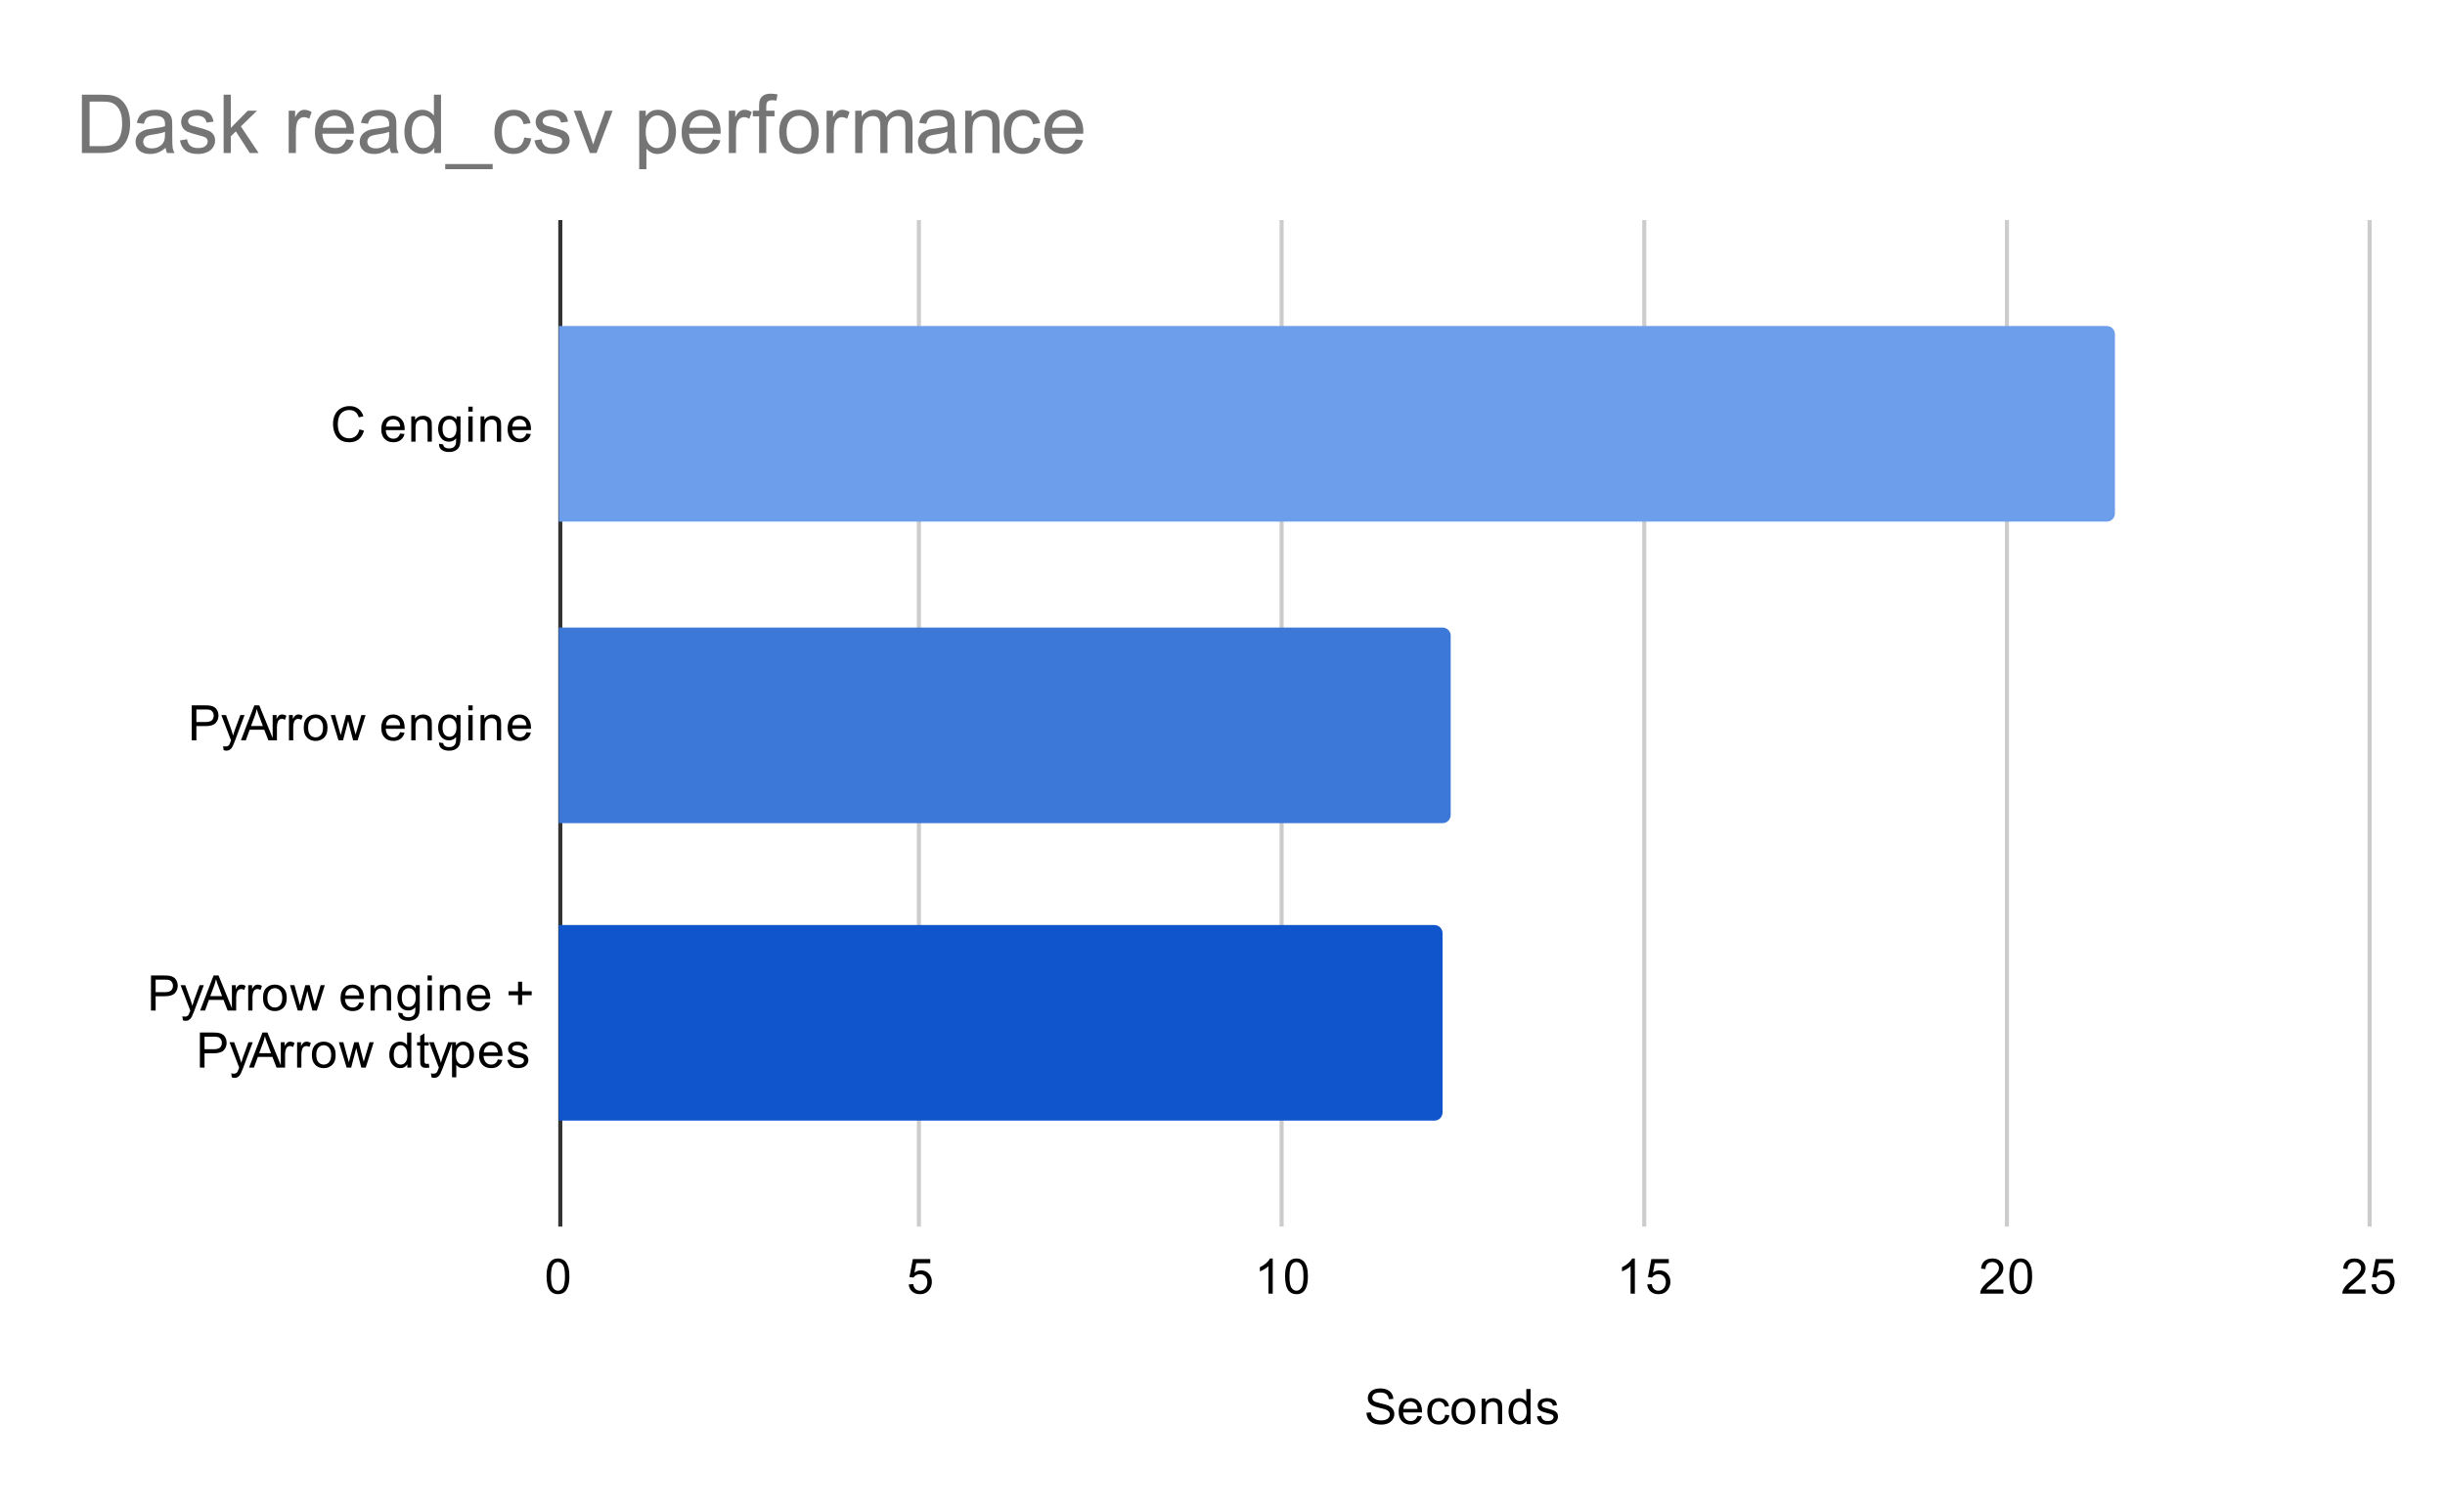
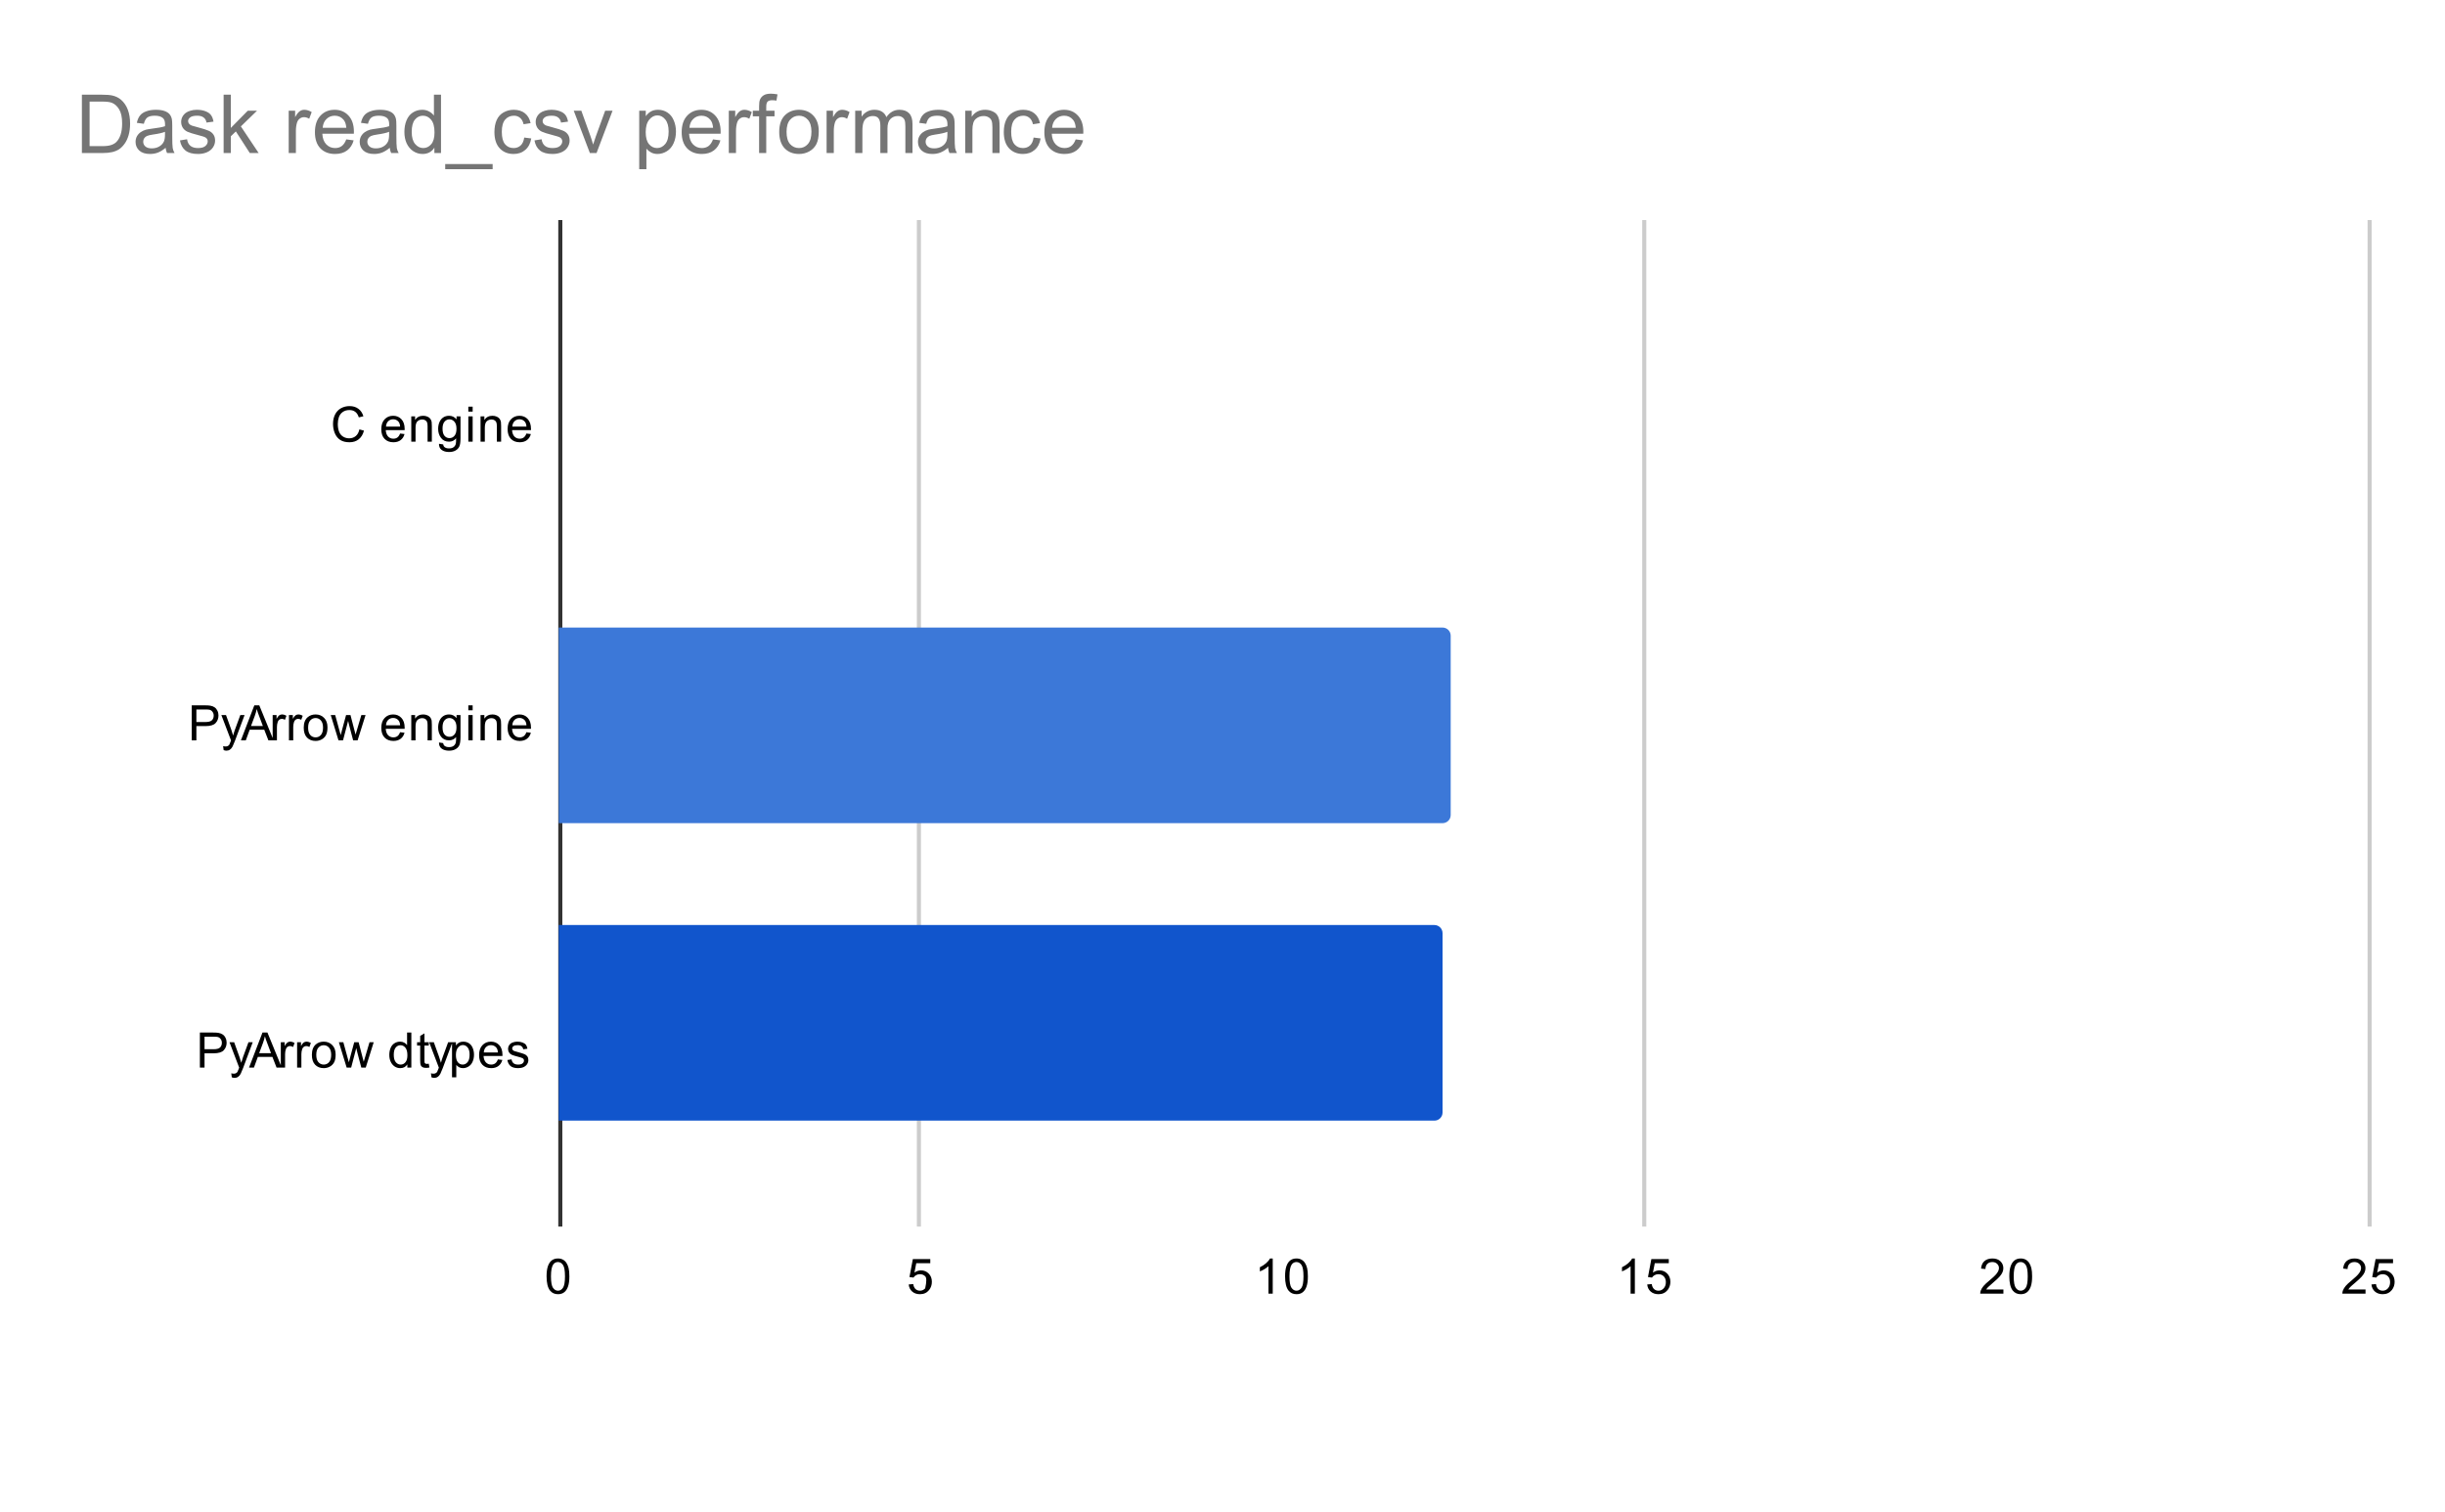
<svg xmlns="http://www.w3.org/2000/svg" version="1.1" viewBox="0.0 0.0 600.0 371.0" fill="none" stroke="none" stroke-linecap="square" stroke-miterlimit="10" width="600" height="371">
  <path fill="#ffffff" d="M0 0L600.0 0L600.0 371.0L0 371.0L0 0Z" fill-rule="nonzero" />
  <path stroke="#333333" stroke-width="1.0" stroke-linecap="butt" d="M137.5 54.5L137.5 300.5" fill-rule="nonzero" />
  <path stroke="#cccccc" stroke-width="1.0" stroke-linecap="butt" d="M225.5 54.5L225.5 300.5" fill-rule="nonzero" />
-   <path stroke="#cccccc" stroke-width="1.0" stroke-linecap="butt" d="M314.5 54.5L314.5 300.5" fill-rule="nonzero" />
  <path stroke="#cccccc" stroke-width="1.0" stroke-linecap="butt" d="M403.5 54.5L403.5 300.5" fill-rule="nonzero" />
-   <path stroke="#cccccc" stroke-width="1.0" stroke-linecap="butt" d="M492.5 54.5L492.5 300.5" fill-rule="nonzero" />
  <path stroke="#cccccc" stroke-width="1.0" stroke-linecap="butt" d="M581.5 54.5L581.5 300.5" fill-rule="nonzero" />
  <clipPath id="id_0">
    <path d="M137.13 54.917L581.45 54.917L581.45 300.45L137.13 300.45L137.13 54.917Z" clip-rule="nonzero" />
  </clipPath>
  <path stroke="#000000" stroke-width="2.0" stroke-linecap="butt" stroke-opacity="0.0" clip-path="url(#id_0)" d="M137.0 128.0L137.0 80.0L517.0 80.0C518.105 80.0 519.0 80.895 519.0 82.0L519.0 126.0C519.0 127.105 518.105 128.0 517.0 128.0Z" fill-rule="nonzero" />
-   <path fill="#6d9eeb" clip-path="url(#id_0)" d="M137.0 128.0L137.0 80.0L517.0 80.0C518.105 80.0 519.0 80.895 519.0 82.0L519.0 126.0C519.0 127.105 518.105 128.0 517.0 128.0Z" fill-rule="nonzero" />
  <path stroke="#000000" stroke-width="2.0" stroke-linecap="butt" stroke-opacity="0.0" clip-path="url(#id_0)" d="M137.0 202.0L137.0 154.0L354.0 154.0C355.105 154.0 356.0 154.895 356.0 156.0L356.0 200.0C356.0 201.105 355.105 202.0 354.0 202.0Z" fill-rule="nonzero" />
  <path fill="#3c78d8" clip-path="url(#id_0)" d="M137.0 202.0L137.0 154.0L354.0 154.0C355.105 154.0 356.0 154.895 356.0 156.0L356.0 200.0C356.0 201.105 355.105 202.0 354.0 202.0Z" fill-rule="nonzero" />
  <path stroke="#000000" stroke-width="2.0" stroke-linecap="butt" stroke-opacity="0.0" clip-path="url(#id_0)" d="M137.0 275.0L137.0 227.0L352.0 227.0C353.105 227.0 354.0 227.895 354.0 229.0L354.0 273.0C354.0 274.105 353.105 275.0 352.0 275.0Z" fill-rule="nonzero" />
  <path fill="#1155cc" clip-path="url(#id_0)" d="M137.0 275.0L137.0 227.0L352.0 227.0C353.105 227.0 354.0 227.895 354.0 229.0L354.0 273.0C354.0 274.105 353.105 275.0 352.0 275.0Z" fill-rule="nonzero" />
-   <path fill="#000000" d="M335.337 346.684L336.399 346.591Q336.478 347.247 336.759 347.653Q337.04 348.059 337.618 348.325Q338.212 348.575 338.946 348.575Q339.587 348.575 340.087 348.387Q340.587 348.184 340.821 347.856Q341.071 347.512 341.071 347.122Q341.071 346.716 340.837 346.419Q340.603 346.106 340.071 345.903Q339.712 345.762 338.524 345.481Q337.353 345.2 336.884 344.95Q336.259 344.622 335.962 344.153Q335.665 343.669 335.665 343.075Q335.665 342.434 336.024 341.872Q336.399 341.294 337.103 341.012Q337.821 340.716 338.681 340.716Q339.634 340.716 340.368 341.028Q341.103 341.325 341.493 341.934Q341.884 342.528 341.915 343.278L340.821 343.356Q340.728 342.544 340.212 342.137Q339.712 341.716 338.728 341.716Q337.696 341.716 337.228 342.091Q336.759 342.466 336.759 342.997Q336.759 343.466 337.087 343.762Q337.415 344.059 338.79 344.372Q340.181 344.684 340.696 344.919Q341.446 345.278 341.806 345.809Q342.165 346.325 342.165 347.028Q342.165 347.716 341.774 348.325Q341.384 348.919 340.649 349.262Q339.915 349.591 338.993 349.591Q337.821 349.591 337.024 349.262Q336.243 348.919 335.79 348.231Q335.353 347.544 335.337 346.684ZM347.837 347.45L348.931 347.575Q348.681 348.528 347.978 349.059Q347.274 349.591 346.196 349.591Q344.837 349.591 344.024 348.747Q343.228 347.903 343.228 346.387Q343.228 344.825 344.04 343.966Q344.853 343.091 346.134 343.091Q347.384 343.091 348.165 343.934Q348.962 344.778 348.962 346.325Q348.962 346.419 348.962 346.606L344.321 346.606Q344.384 347.637 344.899 348.184Q345.415 348.716 346.196 348.716Q346.774 348.716 347.181 348.419Q347.603 348.106 347.837 347.45ZM344.384 345.747L347.853 345.747Q347.79 344.95 347.462 344.559Q346.946 343.95 346.149 343.95Q345.415 343.95 344.915 344.434Q344.431 344.919 344.384 345.747ZM354.649 347.169L355.681 347.309Q355.509 348.372 354.806 348.981Q354.103 349.591 353.087 349.591Q351.806 349.591 351.024 348.762Q350.259 347.919 350.259 346.356Q350.259 345.356 350.587 344.606Q350.931 343.841 351.603 343.466Q352.29 343.091 353.103 343.091Q354.103 343.091 354.743 343.606Q355.399 344.106 355.587 345.059L354.556 345.216Q354.415 344.591 354.04 344.278Q353.665 343.95 353.134 343.95Q352.337 343.95 351.837 344.528Q351.337 345.091 351.337 346.325Q351.337 347.591 351.821 348.153Q352.306 348.716 353.071 348.716Q353.696 348.716 354.103 348.341Q354.524 347.966 354.649 347.169ZM356.196 346.341Q356.196 344.606 357.149 343.778Q357.946 343.091 359.103 343.091Q360.384 343.091 361.196 343.934Q362.024 344.762 362.024 346.247Q362.024 347.45 361.665 348.137Q361.306 348.825 360.603 349.216Q359.915 349.591 359.103 349.591Q357.806 349.591 356.993 348.762Q356.196 347.919 356.196 346.341ZM357.274 346.341Q357.274 347.528 357.79 348.122Q358.321 348.716 359.103 348.716Q359.899 348.716 360.415 348.122Q360.931 347.528 360.931 346.309Q360.931 345.153 360.399 344.559Q359.884 343.966 359.103 343.966Q358.321 343.966 357.79 344.559Q357.274 345.137 357.274 346.341ZM363.587 349.45L363.587 343.231L364.524 343.231L364.524 344.106Q365.212 343.091 366.509 343.091Q367.071 343.091 367.54 343.294Q368.024 343.497 368.259 343.825Q368.493 344.153 368.587 344.591Q368.634 344.887 368.634 345.622L368.634 349.45L367.587 349.45L367.587 345.669Q367.587 345.012 367.462 344.7Q367.337 344.387 367.024 344.2Q366.712 343.997 366.29 343.997Q365.618 343.997 365.118 344.434Q364.634 344.856 364.634 346.044L364.634 349.45L363.587 349.45ZM374.618 349.45L374.618 348.669Q374.024 349.591 372.884 349.591Q372.134 349.591 371.509 349.184Q370.884 348.762 370.54 348.028Q370.196 347.294 370.196 346.341Q370.196 345.419 370.509 344.653Q370.821 343.887 371.446 343.497Q372.071 343.091 372.837 343.091Q373.399 343.091 373.837 343.325Q374.274 343.559 374.556 343.934L374.556 340.856L375.603 340.856L375.603 349.45L374.618 349.45ZM371.29 346.341Q371.29 347.544 371.79 348.137Q372.29 348.716 372.978 348.716Q373.665 348.716 374.149 348.153Q374.634 347.591 374.634 346.434Q374.634 345.153 374.134 344.559Q373.649 343.966 372.931 343.966Q372.228 343.966 371.759 344.544Q371.29 345.106 371.29 346.341ZM377.165 347.591L378.196 347.434Q378.29 348.059 378.681 348.387Q379.087 348.716 379.821 348.716Q380.54 348.716 380.884 348.434Q381.243 348.137 381.243 347.731Q381.243 347.372 380.931 347.169Q380.712 347.028 379.853 346.809Q378.696 346.512 378.243 346.309Q377.806 346.091 377.571 345.716Q377.337 345.341 377.337 344.872Q377.337 344.466 377.524 344.106Q377.712 343.747 378.04 343.512Q378.29 343.341 378.712 343.216Q379.134 343.091 379.634 343.091Q380.353 343.091 380.899 343.309Q381.462 343.512 381.728 343.872Q381.993 344.231 382.087 344.825L381.056 344.966Q380.993 344.497 380.649 344.231Q380.321 343.95 379.696 343.95Q378.978 343.95 378.665 344.2Q378.353 344.434 378.353 344.762Q378.353 344.966 378.478 345.122Q378.618 345.294 378.884 345.403Q379.04 345.466 379.821 345.669Q380.946 345.981 381.384 346.169Q381.821 346.356 382.071 346.716Q382.321 347.075 382.321 347.622Q382.321 348.153 382.009 348.622Q381.712 349.075 381.134 349.341Q380.556 349.591 379.821 349.591Q378.603 349.591 377.962 349.091Q377.337 348.575 377.165 347.591Z" fill-rule="nonzero" />
  <path fill="#000000" d="M88.192 105.374L89.317 105.671Q88.958 107.062 88.036 107.796Q87.114 108.53 85.771 108.53Q84.38 108.53 83.505 107.968Q82.63 107.405 82.177 106.343Q81.724 105.265 81.724 104.03Q81.724 102.687 82.239 101.687Q82.755 100.687 83.692 100.171Q84.646 99.655 85.786 99.655Q87.067 99.655 87.942 100.312Q88.833 100.968 89.177 102.155L88.052 102.421Q87.755 101.484 87.177 101.062Q86.614 100.624 85.755 100.624Q84.771 100.624 84.099 101.109Q83.442 101.577 83.161 102.374Q82.896 103.171 82.896 104.03Q82.896 105.124 83.208 105.937Q83.536 106.749 84.208 107.155Q84.88 107.562 85.677 107.562Q86.63 107.562 87.286 107.015Q87.958 106.468 88.192 105.374ZM98.177 106.39L99.271 106.515Q99.021 107.468 98.317 107.999Q97.614 108.53 96.536 108.53Q95.177 108.53 94.364 107.687Q93.567 106.843 93.567 105.327Q93.567 103.765 94.38 102.905Q95.192 102.03 96.474 102.03Q97.724 102.03 98.505 102.874Q99.302 103.718 99.302 105.265Q99.302 105.359 99.302 105.546L94.661 105.546Q94.724 106.577 95.239 107.124Q95.755 107.655 96.536 107.655Q97.114 107.655 97.521 107.359Q97.942 107.046 98.177 106.39ZM94.724 104.687L98.192 104.687Q98.13 103.89 97.802 103.499Q97.286 102.89 96.489 102.89Q95.755 102.89 95.255 103.374Q94.771 103.859 94.724 104.687ZM100.927 108.39L100.927 102.171L101.864 102.171L101.864 103.046Q102.552 102.03 103.849 102.03Q104.411 102.03 104.88 102.234Q105.364 102.437 105.599 102.765Q105.833 103.093 105.927 103.53Q105.974 103.827 105.974 104.562L105.974 108.39L104.927 108.39L104.927 104.609Q104.927 103.952 104.802 103.64Q104.677 103.327 104.364 103.14Q104.052 102.937 103.63 102.937Q102.958 102.937 102.458 103.374Q101.974 103.796 101.974 104.984L101.974 108.39L100.927 108.39ZM107.724 108.905L108.755 109.062Q108.817 109.53 109.114 109.749Q109.505 110.046 110.177 110.046Q110.911 110.046 111.302 109.749Q111.708 109.452 111.849 108.937Q111.942 108.609 111.927 107.577Q111.239 108.39 110.208 108.39Q108.927 108.39 108.224 107.468Q107.521 106.53 107.521 105.249Q107.521 104.359 107.833 103.609Q108.161 102.843 108.771 102.437Q109.38 102.03 110.208 102.03Q111.317 102.03 112.036 102.921L112.036 102.171L113.005 102.171L113.005 107.546Q113.005 108.999 112.708 109.609Q112.411 110.218 111.771 110.562Q111.13 110.921 110.192 110.921Q109.083 110.921 108.396 110.421Q107.708 109.921 107.724 108.905ZM108.599 105.171Q108.599 106.39 109.083 106.952Q109.567 107.515 110.302 107.515Q111.036 107.515 111.521 106.952Q112.021 106.39 112.021 105.202Q112.021 104.062 111.505 103.484Q111.005 102.905 110.286 102.905Q109.583 102.905 109.083 103.484Q108.599 104.046 108.599 105.171ZM114.927 101.015L114.927 99.796L115.989 99.796L115.989 101.015L114.927 101.015ZM114.927 108.39L114.927 102.171L115.989 102.171L115.989 108.39L114.927 108.39ZM117.927 108.39L117.927 102.171L118.864 102.171L118.864 103.046Q119.552 102.03 120.849 102.03Q121.411 102.03 121.88 102.234Q122.364 102.437 122.599 102.765Q122.833 103.093 122.927 103.53Q122.974 103.827 122.974 104.562L122.974 108.39L121.927 108.39L121.927 104.609Q121.927 103.952 121.802 103.64Q121.677 103.327 121.364 103.14Q121.052 102.937 120.63 102.937Q119.958 102.937 119.458 103.374Q118.974 103.796 118.974 104.984L118.974 108.39L117.927 108.39ZM129.177 106.39L130.271 106.515Q130.021 107.468 129.317 107.999Q128.614 108.53 127.536 108.53Q126.177 108.53 125.364 107.687Q124.567 106.843 124.567 105.327Q124.567 103.765 125.38 102.905Q126.192 102.03 127.474 102.03Q128.724 102.03 129.505 102.874Q130.302 103.718 130.302 105.265Q130.302 105.359 130.302 105.546L125.661 105.546Q125.724 106.577 126.239 107.124Q126.755 107.655 127.536 107.655Q128.114 107.655 128.521 107.359Q128.942 107.046 129.177 106.39ZM125.724 104.687L129.192 104.687Q129.13 103.89 128.802 103.499Q128.286 102.89 127.489 102.89Q126.755 102.89 126.255 103.374Q125.771 103.859 125.724 104.687Z" fill-rule="nonzero" />
  <path fill="#000000" d="M47.052 181.683L47.052 173.09L50.302 173.09Q51.146 173.09 51.599 173.168Q52.239 173.277 52.661 173.574Q53.099 173.871 53.349 174.402Q53.614 174.933 53.614 175.574Q53.614 176.668 52.911 177.433Q52.224 178.183 50.396 178.183L48.193 178.183L48.193 181.683L47.052 181.683ZM48.193 177.183L50.411 177.183Q51.521 177.183 51.974 176.777Q52.443 176.355 52.443 175.605Q52.443 175.074 52.161 174.699Q51.896 174.308 51.458 174.183Q51.161 174.105 50.396 174.105L48.193 174.105L48.193 177.183ZM54.88 184.074L54.755 183.09Q55.099 183.183 55.364 183.183Q55.708 183.183 55.911 183.058Q56.13 182.949 56.271 182.746Q56.364 182.574 56.599 181.949Q56.614 181.871 56.693 181.699L54.318 175.465L55.458 175.465L56.755 179.058Q57.005 179.746 57.208 180.511Q57.396 179.777 57.646 179.09L58.974 175.465L60.021 175.465L57.661 181.793Q57.271 182.808 57.068 183.199Q56.786 183.73 56.411 183.965Q56.052 184.215 55.552 184.215Q55.255 184.215 54.88 184.074ZM59.114 181.683L62.411 173.09L63.63 173.09L67.146 181.683L65.864 181.683L64.849 179.074L61.271 179.074L60.318 181.683L59.114 181.683ZM61.599 178.152L64.505 178.152L63.614 175.777Q63.193 174.699 63.005 173.996Q62.833 174.824 62.536 175.636L61.599 178.152ZM66.911 181.683L66.911 175.465L67.864 175.465L67.864 176.402Q68.224 175.746 68.521 175.543Q68.833 175.324 69.208 175.324Q69.739 175.324 70.286 175.652L69.927 176.636Q69.536 176.402 69.161 176.402Q68.802 176.402 68.521 176.621Q68.255 176.824 68.146 177.199Q67.958 177.761 67.958 178.418L67.958 181.683L66.911 181.683ZM70.911 181.683L70.911 175.465L71.864 175.465L71.864 176.402Q72.224 175.746 72.521 175.543Q72.833 175.324 73.208 175.324Q73.739 175.324 74.286 175.652L73.927 176.636Q73.536 176.402 73.161 176.402Q72.802 176.402 72.521 176.621Q72.255 176.824 72.146 177.199Q71.958 177.761 71.958 178.418L71.958 181.683L70.911 181.683ZM74.536 178.574Q74.536 176.84 75.489 176.011Q76.286 175.324 77.443 175.324Q78.724 175.324 79.536 176.168Q80.364 176.996 80.364 178.48Q80.364 179.683 80.005 180.371Q79.646 181.058 78.943 181.449Q78.255 181.824 77.443 181.824Q76.146 181.824 75.333 180.996Q74.536 180.152 74.536 178.574ZM75.614 178.574Q75.614 179.761 76.13 180.355Q76.661 180.949 77.443 180.949Q78.239 180.949 78.755 180.355Q79.271 179.761 79.271 178.543Q79.271 177.386 78.739 176.793Q78.224 176.199 77.443 176.199Q76.661 176.199 76.13 176.793Q75.614 177.371 75.614 178.574ZM83.068 181.683L81.161 175.465L82.255 175.465L83.239 179.058L83.614 180.386Q83.646 180.293 83.943 179.105L84.927 175.465L86.005 175.465L86.943 179.074L87.255 180.261L87.614 179.058L88.677 175.465L89.708 175.465L87.755 181.683L86.661 181.683L85.677 177.949L85.427 176.902L84.177 181.683L83.068 181.683ZM98.177 179.683L99.271 179.808Q99.021 180.761 98.318 181.293Q97.614 181.824 96.536 181.824Q95.177 181.824 94.364 180.98Q93.568 180.136 93.568 178.621Q93.568 177.058 94.38 176.199Q95.193 175.324 96.474 175.324Q97.724 175.324 98.505 176.168Q99.302 177.011 99.302 178.558Q99.302 178.652 99.302 178.84L94.661 178.84Q94.724 179.871 95.239 180.418Q95.755 180.949 96.536 180.949Q97.114 180.949 97.521 180.652Q97.943 180.34 98.177 179.683ZM94.724 177.98L98.193 177.98Q98.13 177.183 97.802 176.793Q97.286 176.183 96.489 176.183Q95.755 176.183 95.255 176.668Q94.771 177.152 94.724 177.98ZM100.927 181.683L100.927 175.465L101.864 175.465L101.864 176.34Q102.552 175.324 103.849 175.324Q104.411 175.324 104.88 175.527Q105.364 175.73 105.599 176.058Q105.833 176.386 105.927 176.824Q105.974 177.121 105.974 177.855L105.974 181.683L104.927 181.683L104.927 177.902Q104.927 177.246 104.802 176.933Q104.677 176.621 104.364 176.433Q104.052 176.23 103.63 176.23Q102.958 176.23 102.458 176.668Q101.974 177.09 101.974 178.277L101.974 181.683L100.927 181.683ZM107.724 182.199L108.755 182.355Q108.818 182.824 109.114 183.043Q109.505 183.34 110.177 183.34Q110.911 183.34 111.302 183.043Q111.708 182.746 111.849 182.23Q111.943 181.902 111.927 180.871Q111.239 181.683 110.208 181.683Q108.927 181.683 108.224 180.761Q107.521 179.824 107.521 178.543Q107.521 177.652 107.833 176.902Q108.161 176.136 108.771 175.73Q109.38 175.324 110.208 175.324Q111.318 175.324 112.036 176.215L112.036 175.465L113.005 175.465L113.005 180.84Q113.005 182.293 112.708 182.902Q112.411 183.511 111.771 183.855Q111.13 184.215 110.193 184.215Q109.083 184.215 108.396 183.715Q107.708 183.215 107.724 182.199ZM108.599 178.465Q108.599 179.683 109.083 180.246Q109.568 180.808 110.302 180.808Q111.036 180.808 111.521 180.246Q112.021 179.683 112.021 178.496Q112.021 177.355 111.505 176.777Q111.005 176.199 110.286 176.199Q109.583 176.199 109.083 176.777Q108.599 177.34 108.599 178.465ZM114.927 174.308L114.927 173.09L115.989 173.09L115.989 174.308L114.927 174.308ZM114.927 181.683L114.927 175.465L115.989 175.465L115.989 181.683L114.927 181.683ZM117.927 181.683L117.927 175.465L118.864 175.465L118.864 176.34Q119.552 175.324 120.849 175.324Q121.411 175.324 121.88 175.527Q122.364 175.73 122.599 176.058Q122.833 176.386 122.927 176.824Q122.974 177.121 122.974 177.855L122.974 181.683L121.927 181.683L121.927 177.902Q121.927 177.246 121.802 176.933Q121.677 176.621 121.364 176.433Q121.052 176.23 120.63 176.23Q119.958 176.23 119.458 176.668Q118.974 177.09 118.974 178.277L118.974 181.683L117.927 181.683ZM129.177 179.683L130.271 179.808Q130.021 180.761 129.317 181.293Q128.614 181.824 127.536 181.824Q126.177 181.824 125.364 180.98Q124.568 180.136 124.568 178.621Q124.568 177.058 125.38 176.199Q126.193 175.324 127.474 175.324Q128.724 175.324 129.505 176.168Q130.302 177.011 130.302 178.558Q130.302 178.652 130.302 178.84L125.661 178.84Q125.724 179.871 126.239 180.418Q126.755 180.949 127.536 180.949Q128.114 180.949 128.521 180.652Q128.942 180.34 129.177 179.683ZM125.724 177.98L129.192 177.98Q129.13 177.183 128.802 176.793Q128.286 176.183 127.489 176.183Q126.755 176.183 126.255 176.668Q125.771 177.152 125.724 177.98Z" fill-rule="nonzero" />
-   <path fill="#000000" d="M37.052 247.977L37.052 239.383L40.302 239.383Q41.146 239.383 41.599 239.461Q42.239 239.571 42.661 239.868Q43.099 240.164 43.349 240.696Q43.614 241.227 43.614 241.868Q43.614 242.961 42.911 243.727Q42.224 244.477 40.396 244.477L38.193 244.477L38.193 247.977L37.052 247.977ZM38.193 243.477L40.411 243.477Q41.521 243.477 41.974 243.071Q42.443 242.649 42.443 241.899Q42.443 241.368 42.161 240.993Q41.896 240.602 41.458 240.477Q41.161 240.399 40.396 240.399L38.193 240.399L38.193 243.477ZM44.88 250.368L44.755 249.383Q45.099 249.477 45.364 249.477Q45.708 249.477 45.911 249.352Q46.13 249.243 46.271 249.039Q46.364 248.868 46.599 248.243Q46.614 248.164 46.693 247.993L44.318 241.758L45.458 241.758L46.755 245.352Q47.005 246.039 47.208 246.805Q47.396 246.071 47.646 245.383L48.974 241.758L50.021 241.758L47.661 248.086Q47.271 249.102 47.068 249.493Q46.786 250.024 46.411 250.258Q46.052 250.508 45.552 250.508Q45.255 250.508 44.88 250.368ZM49.114 247.977L52.411 239.383L53.63 239.383L57.146 247.977L55.864 247.977L54.849 245.368L51.271 245.368L50.318 247.977L49.114 247.977ZM51.599 244.446L54.505 244.446L53.614 242.071Q53.193 240.993 53.005 240.289Q52.833 241.118 52.536 241.93L51.599 244.446ZM56.911 247.977L56.911 241.758L57.864 241.758L57.864 242.696Q58.224 242.039 58.521 241.836Q58.833 241.618 59.208 241.618Q59.739 241.618 60.286 241.946L59.927 242.93Q59.536 242.696 59.161 242.696Q58.802 242.696 58.521 242.914Q58.255 243.118 58.146 243.493Q57.958 244.055 57.958 244.711L57.958 247.977L56.911 247.977ZM60.911 247.977L60.911 241.758L61.864 241.758L61.864 242.696Q62.224 242.039 62.521 241.836Q62.833 241.618 63.208 241.618Q63.739 241.618 64.286 241.946L63.927 242.93Q63.536 242.696 63.161 242.696Q62.802 242.696 62.521 242.914Q62.255 243.118 62.146 243.493Q61.958 244.055 61.958 244.711L61.958 247.977L60.911 247.977ZM64.536 244.868Q64.536 243.133 65.489 242.305Q66.286 241.618 67.443 241.618Q68.724 241.618 69.536 242.461Q70.364 243.289 70.364 244.774Q70.364 245.977 70.005 246.664Q69.646 247.352 68.943 247.743Q68.255 248.118 67.443 248.118Q66.146 248.118 65.333 247.289Q64.536 246.446 64.536 244.868ZM65.614 244.868Q65.614 246.055 66.13 246.649Q66.661 247.243 67.443 247.243Q68.239 247.243 68.755 246.649Q69.271 246.055 69.271 244.836Q69.271 243.68 68.739 243.086Q68.224 242.493 67.443 242.493Q66.661 242.493 66.13 243.086Q65.614 243.664 65.614 244.868ZM73.068 247.977L71.161 241.758L72.255 241.758L73.239 245.352L73.614 246.68Q73.646 246.586 73.943 245.399L74.927 241.758L76.005 241.758L76.943 245.368L77.255 246.555L77.614 245.352L78.677 241.758L79.708 241.758L77.755 247.977L76.661 247.977L75.677 244.243L75.427 243.196L74.177 247.977L73.068 247.977ZM88.177 245.977L89.271 246.102Q89.021 247.055 88.318 247.586Q87.614 248.118 86.536 248.118Q85.177 248.118 84.364 247.274Q83.568 246.43 83.568 244.914Q83.568 243.352 84.38 242.493Q85.193 241.618 86.474 241.618Q87.724 241.618 88.505 242.461Q89.302 243.305 89.302 244.852Q89.302 244.946 89.302 245.133L84.661 245.133Q84.724 246.164 85.239 246.711Q85.755 247.243 86.536 247.243Q87.114 247.243 87.521 246.946Q87.943 246.633 88.177 245.977ZM84.724 244.274L88.193 244.274Q88.13 243.477 87.802 243.086Q87.286 242.477 86.489 242.477Q85.755 242.477 85.255 242.961Q84.771 243.446 84.724 244.274ZM90.927 247.977L90.927 241.758L91.864 241.758L91.864 242.633Q92.552 241.618 93.849 241.618Q94.411 241.618 94.88 241.821Q95.364 242.024 95.599 242.352Q95.833 242.68 95.927 243.118Q95.974 243.414 95.974 244.149L95.974 247.977L94.927 247.977L94.927 244.196Q94.927 243.539 94.802 243.227Q94.677 242.914 94.364 242.727Q94.052 242.524 93.63 242.524Q92.958 242.524 92.458 242.961Q91.974 243.383 91.974 244.571L91.974 247.977L90.927 247.977ZM97.724 248.493L98.755 248.649Q98.818 249.118 99.114 249.336Q99.505 249.633 100.177 249.633Q100.911 249.633 101.302 249.336Q101.708 249.039 101.849 248.524Q101.943 248.196 101.927 247.164Q101.239 247.977 100.208 247.977Q98.927 247.977 98.224 247.055Q97.521 246.118 97.521 244.836Q97.521 243.946 97.833 243.196Q98.161 242.43 98.771 242.024Q99.38 241.618 100.208 241.618Q101.318 241.618 102.036 242.508L102.036 241.758L103.005 241.758L103.005 247.133Q103.005 248.586 102.708 249.196Q102.411 249.805 101.771 250.149Q101.13 250.508 100.193 250.508Q99.083 250.508 98.396 250.008Q97.708 249.508 97.724 248.493ZM98.599 244.758Q98.599 245.977 99.083 246.539Q99.568 247.102 100.302 247.102Q101.036 247.102 101.521 246.539Q102.021 245.977 102.021 244.789Q102.021 243.649 101.505 243.071Q101.005 242.493 100.286 242.493Q99.583 242.493 99.083 243.071Q98.599 243.633 98.599 244.758ZM104.927 240.602L104.927 239.383L105.989 239.383L105.989 240.602L104.927 240.602ZM104.927 247.977L104.927 241.758L105.989 241.758L105.989 247.977L104.927 247.977ZM107.927 247.977L107.927 241.758L108.864 241.758L108.864 242.633Q109.552 241.618 110.849 241.618Q111.411 241.618 111.88 241.821Q112.364 242.024 112.599 242.352Q112.833 242.68 112.927 243.118Q112.974 243.414 112.974 244.149L112.974 247.977L111.927 247.977L111.927 244.196Q111.927 243.539 111.802 243.227Q111.677 242.914 111.364 242.727Q111.052 242.524 110.63 242.524Q109.958 242.524 109.458 242.961Q108.974 243.383 108.974 244.571L108.974 247.977L107.927 247.977ZM119.177 245.977L120.271 246.102Q120.021 247.055 119.318 247.586Q118.614 248.118 117.536 248.118Q116.177 248.118 115.364 247.274Q114.568 246.43 114.568 244.914Q114.568 243.352 115.38 242.493Q116.193 241.618 117.474 241.618Q118.724 241.618 119.505 242.461Q120.302 243.305 120.302 244.852Q120.302 244.946 120.302 245.133L115.661 245.133Q115.724 246.164 116.239 246.711Q116.755 247.243 117.536 247.243Q118.114 247.243 118.521 246.946Q118.943 246.633 119.177 245.977ZM115.724 244.274L119.193 244.274Q119.13 243.477 118.802 243.086Q118.286 242.477 117.489 242.477Q116.755 242.477 116.255 242.961Q115.771 243.446 115.724 244.274ZM127.13 246.586L127.13 244.227L124.802 244.227L124.802 243.243L127.13 243.243L127.13 240.914L128.13 240.914L128.13 243.243L130.474 243.243L130.474 244.227L128.13 244.227L128.13 246.586L127.13 246.586Z" fill-rule="nonzero" />
  <path fill="#000000" d="M49.052 261.977L49.052 253.383L52.302 253.383Q53.146 253.383 53.599 253.461Q54.239 253.571 54.661 253.868Q55.099 254.164 55.349 254.696Q55.614 255.227 55.614 255.868Q55.614 256.961 54.911 257.727Q54.224 258.477 52.396 258.477L50.193 258.477L50.193 261.977L49.052 261.977ZM50.193 257.477L52.411 257.477Q53.521 257.477 53.974 257.071Q54.443 256.649 54.443 255.899Q54.443 255.368 54.161 254.993Q53.896 254.602 53.458 254.477Q53.161 254.399 52.396 254.399L50.193 254.399L50.193 257.477ZM56.88 264.368L56.755 263.383Q57.099 263.477 57.364 263.477Q57.708 263.477 57.911 263.352Q58.13 263.243 58.271 263.039Q58.364 262.868 58.599 262.243Q58.614 262.164 58.693 261.993L56.318 255.758L57.458 255.758L58.755 259.352Q59.005 260.039 59.208 260.805Q59.396 260.071 59.646 259.383L60.974 255.758L62.021 255.758L59.661 262.086Q59.271 263.102 59.068 263.493Q58.786 264.024 58.411 264.258Q58.052 264.508 57.552 264.508Q57.255 264.508 56.88 264.368ZM61.114 261.977L64.411 253.383L65.63 253.383L69.146 261.977L67.864 261.977L66.849 259.368L63.271 259.368L62.318 261.977L61.114 261.977ZM63.599 258.446L66.505 258.446L65.614 256.071Q65.193 254.993 65.005 254.289Q64.833 255.118 64.536 255.93L63.599 258.446ZM68.911 261.977L68.911 255.758L69.864 255.758L69.864 256.696Q70.224 256.039 70.521 255.836Q70.833 255.618 71.208 255.618Q71.739 255.618 72.286 255.946L71.927 256.93Q71.536 256.696 71.161 256.696Q70.802 256.696 70.521 256.914Q70.255 257.118 70.146 257.493Q69.958 258.055 69.958 258.711L69.958 261.977L68.911 261.977ZM72.911 261.977L72.911 255.758L73.864 255.758L73.864 256.696Q74.224 256.039 74.521 255.836Q74.833 255.618 75.208 255.618Q75.739 255.618 76.286 255.946L75.927 256.93Q75.536 256.696 75.161 256.696Q74.802 256.696 74.521 256.914Q74.255 257.118 74.146 257.493Q73.958 258.055 73.958 258.711L73.958 261.977L72.911 261.977ZM76.536 258.868Q76.536 257.133 77.489 256.305Q78.286 255.618 79.443 255.618Q80.724 255.618 81.536 256.461Q82.364 257.289 82.364 258.774Q82.364 259.977 82.005 260.664Q81.646 261.352 80.943 261.743Q80.255 262.118 79.443 262.118Q78.146 262.118 77.333 261.289Q76.536 260.446 76.536 258.868ZM77.614 258.868Q77.614 260.055 78.13 260.649Q78.661 261.243 79.443 261.243Q80.239 261.243 80.755 260.649Q81.271 260.055 81.271 258.836Q81.271 257.68 80.739 257.086Q80.224 256.493 79.443 256.493Q78.661 256.493 78.13 257.086Q77.614 257.664 77.614 258.868ZM85.068 261.977L83.161 255.758L84.255 255.758L85.239 259.352L85.614 260.68Q85.646 260.586 85.943 259.399L86.927 255.758L88.005 255.758L88.943 259.368L89.255 260.555L89.614 259.352L90.677 255.758L91.708 255.758L89.755 261.977L88.661 261.977L87.677 258.243L87.427 257.196L86.177 261.977L85.068 261.977ZM99.958 261.977L99.958 261.196Q99.364 262.118 98.224 262.118Q97.474 262.118 96.849 261.711Q96.224 261.289 95.88 260.555Q95.536 259.821 95.536 258.868Q95.536 257.946 95.849 257.18Q96.161 256.414 96.786 256.024Q97.411 255.618 98.177 255.618Q98.739 255.618 99.177 255.852Q99.614 256.086 99.896 256.461L99.896 253.383L100.943 253.383L100.943 261.977L99.958 261.977ZM96.63 258.868Q96.63 260.071 97.13 260.664Q97.63 261.243 98.318 261.243Q99.005 261.243 99.489 260.68Q99.974 260.118 99.974 258.961Q99.974 257.68 99.474 257.086Q98.989 256.493 98.271 256.493Q97.568 256.493 97.099 257.071Q96.63 257.633 96.63 258.868ZM105.224 261.039L105.38 261.961Q104.927 262.055 104.583 262.055Q104.005 262.055 103.693 261.883Q103.38 261.696 103.239 261.399Q103.114 261.102 103.114 260.149L103.114 256.571L102.349 256.571L102.349 255.758L103.114 255.758L103.114 254.211L104.161 253.586L104.161 255.758L105.224 255.758L105.224 256.571L104.161 256.571L104.161 260.211Q104.161 260.664 104.208 260.789Q104.271 260.914 104.396 260.993Q104.521 261.071 104.755 261.071Q104.943 261.071 105.224 261.039ZM105.88 264.368L105.755 263.383Q106.099 263.477 106.364 263.477Q106.708 263.477 106.911 263.352Q107.13 263.243 107.271 263.039Q107.364 262.868 107.599 262.243Q107.614 262.164 107.693 261.993L105.318 255.758L106.458 255.758L107.755 259.352Q108.005 260.039 108.208 260.805Q108.396 260.071 108.646 259.383L109.974 255.758L111.021 255.758L108.661 262.086Q108.271 263.102 108.068 263.493Q107.786 264.024 107.411 264.258Q107.052 264.508 106.552 264.508Q106.255 264.508 105.88 264.368ZM110.927 264.368L110.927 255.758L111.88 255.758L111.88 256.555Q112.224 256.086 112.646 255.852Q113.083 255.618 113.693 255.618Q114.489 255.618 115.099 256.024Q115.708 256.43 116.005 257.18Q116.318 257.93 116.318 258.821Q116.318 259.774 115.974 260.539Q115.646 261.305 114.989 261.711Q114.333 262.118 113.614 262.118Q113.083 262.118 112.661 261.899Q112.239 261.664 111.974 261.336L111.974 264.368L110.927 264.368ZM111.88 258.899Q111.88 260.102 112.364 260.68Q112.849 261.243 113.536 261.243Q114.239 261.243 114.739 260.649Q115.239 260.055 115.239 258.805Q115.239 257.618 114.755 257.039Q114.271 256.446 113.583 256.446Q112.911 256.446 112.396 257.071Q111.88 257.696 111.88 258.899ZM122.177 259.977L123.271 260.102Q123.021 261.055 122.318 261.586Q121.614 262.118 120.536 262.118Q119.177 262.118 118.364 261.274Q117.568 260.43 117.568 258.914Q117.568 257.352 118.38 256.493Q119.193 255.618 120.474 255.618Q121.724 255.618 122.505 256.461Q123.302 257.305 123.302 258.852Q123.302 258.946 123.302 259.133L118.661 259.133Q118.724 260.164 119.239 260.711Q119.755 261.243 120.536 261.243Q121.114 261.243 121.521 260.946Q121.943 260.633 122.177 259.977ZM118.724 258.274L122.193 258.274Q122.13 257.477 121.802 257.086Q121.286 256.477 120.489 256.477Q119.755 256.477 119.255 256.961Q118.771 257.446 118.724 258.274ZM124.505 260.118L125.536 259.961Q125.63 260.586 126.021 260.914Q126.427 261.243 127.161 261.243Q127.88 261.243 128.224 260.961Q128.583 260.664 128.583 260.258Q128.583 259.899 128.271 259.696Q128.052 259.555 127.193 259.336Q126.036 259.039 125.583 258.836Q125.146 258.618 124.911 258.243Q124.677 257.868 124.677 257.399Q124.677 256.993 124.864 256.633Q125.052 256.274 125.38 256.039Q125.63 255.868 126.052 255.743Q126.474 255.618 126.974 255.618Q127.693 255.618 128.239 255.836Q128.802 256.039 129.067 256.399Q129.333 256.758 129.427 257.352L128.396 257.493Q128.333 257.024 127.989 256.758Q127.661 256.477 127.036 256.477Q126.318 256.477 126.005 256.727Q125.693 256.961 125.693 257.289Q125.693 257.493 125.818 257.649Q125.958 257.821 126.224 257.93Q126.38 257.993 127.161 258.196Q128.286 258.508 128.724 258.696Q129.161 258.883 129.411 259.243Q129.661 259.602 129.661 260.149Q129.661 260.68 129.349 261.149Q129.052 261.602 128.474 261.868Q127.896 262.118 127.161 262.118Q125.943 262.118 125.302 261.618Q124.677 261.102 124.505 260.118Z" fill-rule="nonzero" />
  <path fill="#000000" d="M134.13 313.216Q134.13 311.684 134.442 310.762Q134.755 309.825 135.364 309.325Q135.989 308.825 136.927 308.825Q137.614 308.825 138.13 309.106Q138.661 309.387 139.005 309.919Q139.349 310.434 139.536 311.184Q139.724 311.934 139.724 313.216Q139.724 314.731 139.411 315.653Q139.114 316.575 138.489 317.091Q137.88 317.591 136.927 317.591Q135.692 317.591 134.974 316.7Q134.13 315.637 134.13 313.216ZM135.208 313.216Q135.208 315.325 135.708 316.028Q136.208 316.731 136.927 316.731Q137.661 316.731 138.146 316.028Q138.646 315.325 138.646 313.216Q138.646 311.091 138.146 310.403Q137.661 309.7 136.911 309.7Q136.192 309.7 135.755 310.309Q135.208 311.091 135.208 313.216Z" fill-rule="nonzero" />
-   <path fill="#000000" d="M222.994 315.2L224.103 315.106Q224.228 315.919 224.666 316.325Q225.119 316.731 225.76 316.731Q226.51 316.731 227.041 316.153Q227.572 315.575 227.572 314.637Q227.572 313.731 227.056 313.216Q226.556 312.684 225.728 312.684Q225.228 312.684 224.806 312.919Q224.4 313.153 224.166 313.512L223.181 313.387L224.01 308.981L228.291 308.981L228.291 309.981L224.853 309.981L224.4 312.294Q225.166 311.747 226.01 311.747Q227.135 311.747 227.9 312.528Q228.681 313.309 228.681 314.544Q228.681 315.7 228.01 316.559Q227.181 317.591 225.76 317.591Q224.588 317.591 223.838 316.934Q223.103 316.278 222.994 315.2Z" fill-rule="nonzero" />
+   <path fill="#000000" d="M222.994 315.2L224.103 315.106Q224.228 315.919 224.666 316.325Q225.119 316.731 225.76 316.731Q226.51 316.731 227.041 316.153Q227.572 313.731 227.056 313.216Q226.556 312.684 225.728 312.684Q225.228 312.684 224.806 312.919Q224.4 313.153 224.166 313.512L223.181 313.387L224.01 308.981L228.291 308.981L228.291 309.981L224.853 309.981L224.4 312.294Q225.166 311.747 226.01 311.747Q227.135 311.747 227.9 312.528Q228.681 313.309 228.681 314.544Q228.681 315.7 228.01 316.559Q227.181 317.591 225.76 317.591Q224.588 317.591 223.838 316.934Q223.103 316.278 222.994 315.2Z" fill-rule="nonzero" />
  <path fill="#000000" d="M312.327 317.45L311.28 317.45L311.28 310.731Q310.889 311.091 310.264 311.466Q309.655 311.825 309.171 311.997L309.171 310.981Q310.046 310.559 310.702 309.981Q311.374 309.387 311.655 308.825L312.327 308.825L312.327 317.45ZM315.358 313.216Q315.358 311.684 315.671 310.762Q315.983 309.825 316.592 309.325Q317.217 308.825 318.155 308.825Q318.842 308.825 319.358 309.106Q319.889 309.387 320.233 309.919Q320.577 310.434 320.764 311.184Q320.952 311.934 320.952 313.216Q320.952 314.731 320.639 315.653Q320.342 316.575 319.717 317.091Q319.108 317.591 318.155 317.591Q316.921 317.591 316.202 316.7Q315.358 315.637 315.358 313.216ZM316.436 313.216Q316.436 315.325 316.936 316.028Q317.436 316.731 318.155 316.731Q318.889 316.731 319.374 316.028Q319.874 315.325 319.874 313.216Q319.874 311.091 319.374 310.403Q318.889 309.7 318.139 309.7Q317.421 309.7 316.983 310.309Q316.436 311.091 316.436 313.216Z" fill-rule="nonzero" />
  <path fill="#000000" d="M401.191 317.45L400.144 317.45L400.144 310.731Q399.753 311.091 399.128 311.466Q398.519 311.825 398.034 311.997L398.034 310.981Q398.909 310.559 399.566 309.981Q400.238 309.387 400.519 308.825L401.191 308.825L401.191 317.45ZM404.222 315.2L405.331 315.106Q405.456 315.919 405.894 316.325Q406.347 316.731 406.988 316.731Q407.738 316.731 408.269 316.153Q408.8 315.575 408.8 314.637Q408.8 313.731 408.284 313.216Q407.784 312.684 406.956 312.684Q406.456 312.684 406.034 312.919Q405.628 313.153 405.394 313.512L404.409 313.387L405.238 308.981L409.519 308.981L409.519 309.981L406.081 309.981L405.628 312.294Q406.394 311.747 407.238 311.747Q408.363 311.747 409.128 312.528Q409.909 313.309 409.909 314.544Q409.909 315.7 409.238 316.559Q408.409 317.591 406.988 317.591Q405.816 317.591 405.066 316.934Q404.331 316.278 404.222 315.2Z" fill-rule="nonzero" />
  <path fill="#000000" d="M491.633 316.434L491.633 317.45L485.945 317.45Q485.945 317.075 486.07 316.716Q486.289 316.137 486.758 315.575Q487.242 315.012 488.149 314.278Q489.555 313.122 490.039 312.45Q490.539 311.778 490.539 311.184Q490.539 310.559 490.086 310.137Q489.633 309.7 488.914 309.7Q488.149 309.7 487.695 310.153Q487.242 310.606 487.227 311.419L486.149 311.309Q486.258 310.091 486.977 309.466Q487.711 308.825 488.945 308.825Q490.18 308.825 490.899 309.512Q491.617 310.2 491.617 311.216Q491.617 311.731 491.399 312.231Q491.195 312.716 490.695 313.278Q490.211 313.825 489.086 314.778Q488.133 315.575 487.852 315.872Q487.586 316.153 487.414 316.434L491.633 316.434ZM493.086 313.216Q493.086 311.684 493.399 310.762Q493.711 309.825 494.32 309.325Q494.945 308.825 495.883 308.825Q496.57 308.825 497.086 309.106Q497.617 309.387 497.961 309.919Q498.305 310.434 498.492 311.184Q498.68 311.934 498.68 313.216Q498.68 314.731 498.367 315.653Q498.07 316.575 497.445 317.091Q496.836 317.591 495.883 317.591Q494.649 317.591 493.93 316.7Q493.086 315.637 493.086 313.216ZM494.164 313.216Q494.164 315.325 494.664 316.028Q495.164 316.731 495.883 316.731Q496.617 316.731 497.102 316.028Q497.602 315.325 497.602 313.216Q497.602 311.091 497.102 310.403Q496.617 309.7 495.867 309.7Q495.149 309.7 494.711 310.309Q494.164 311.091 494.164 313.216Z" fill-rule="nonzero" />
  <path fill="#000000" d="M580.497 316.434L580.497 317.45L574.809 317.45Q574.809 317.075 574.934 316.716Q575.153 316.137 575.622 315.575Q576.106 315.012 577.013 314.278Q578.419 313.122 578.903 312.45Q579.403 311.778 579.403 311.184Q579.403 310.559 578.95 310.137Q578.497 309.7 577.778 309.7Q577.013 309.7 576.559 310.153Q576.106 310.606 576.091 311.419L575.013 311.309Q575.122 310.091 575.841 309.466Q576.575 308.825 577.809 308.825Q579.044 308.825 579.763 309.512Q580.481 310.2 580.481 311.216Q580.481 311.731 580.263 312.231Q580.059 312.716 579.559 313.278Q579.075 313.825 577.95 314.778Q576.997 315.575 576.716 315.872Q576.45 316.153 576.278 316.434L580.497 316.434ZM581.95 315.2L583.059 315.106Q583.184 315.919 583.622 316.325Q584.075 316.731 584.716 316.731Q585.466 316.731 585.997 316.153Q586.528 315.575 586.528 314.637Q586.528 313.731 586.013 313.216Q585.513 312.684 584.684 312.684Q584.184 312.684 583.763 312.919Q583.356 313.153 583.122 313.512L582.138 313.387L582.966 308.981L587.247 308.981L587.247 309.981L583.809 309.981L583.356 312.294Q584.122 311.747 584.966 311.747Q586.091 311.747 586.856 312.528Q587.638 313.309 587.638 314.544Q587.638 315.7 586.966 316.559Q586.138 317.591 584.716 317.591Q583.544 317.591 582.794 316.934Q582.059 316.278 581.95 315.2Z" fill-rule="nonzero" />
  <path fill="#757575" d="M20.097 37.55L20.097 23.238L25.019 23.238Q26.691 23.238 27.581 23.441Q28.8 23.722 29.675 24.456Q30.8 25.425 31.363 26.909Q31.925 28.394 31.925 30.316Q31.925 31.941 31.55 33.206Q31.175 34.456 30.566 35.284Q29.972 36.112 29.269 36.597Q28.566 37.066 27.566 37.316Q26.566 37.55 25.253 37.55L20.097 37.55ZM21.988 35.862L25.05 35.862Q26.456 35.862 27.253 35.597Q28.066 35.331 28.55 34.847Q29.222 34.175 29.597 33.05Q29.972 31.909 29.972 30.284Q29.972 28.034 29.238 26.831Q28.503 25.628 27.441 25.222Q26.691 24.925 25.003 24.925L21.988 24.925L21.988 35.862ZM40.644 36.269Q39.659 37.097 38.753 37.441Q37.847 37.784 36.816 37.784Q35.112 37.784 34.191 36.956Q33.269 36.112 33.269 34.816Q33.269 34.05 33.612 33.425Q33.972 32.8 34.534 32.425Q35.097 32.034 35.8 31.831Q36.316 31.706 37.362 31.566Q39.487 31.316 40.487 30.972Q40.503 30.613 40.503 30.503Q40.503 29.441 40.003 28.988Q39.331 28.394 38.003 28.394Q36.753 28.394 36.159 28.831Q35.581 29.269 35.3 30.378L33.581 30.144Q33.816 29.034 34.347 28.363Q34.878 27.675 35.894 27.316Q36.909 26.941 38.253 26.941Q39.581 26.941 40.409 27.253Q41.237 27.566 41.628 28.05Q42.019 28.519 42.175 29.238Q42.269 29.691 42.269 30.863L42.269 33.206Q42.269 35.659 42.378 36.316Q42.487 36.956 42.831 37.55L40.987 37.55Q40.722 37.003 40.644 36.269ZM40.487 32.347Q39.534 32.737 37.612 33.003Q36.534 33.159 36.081 33.362Q35.644 33.55 35.394 33.925Q35.144 34.3 35.144 34.769Q35.144 35.472 35.675 35.941Q36.206 36.409 37.237 36.409Q38.253 36.409 39.034 35.972Q39.831 35.519 40.206 34.753Q40.487 34.144 40.487 32.987L40.487 32.347ZM44.159 34.456L45.909 34.175Q46.05 35.222 46.722 35.784Q47.394 36.331 48.597 36.331Q49.8 36.331 50.378 35.847Q50.972 35.347 50.972 34.691Q50.972 34.097 50.456 33.753Q50.097 33.519 48.659 33.159Q46.722 32.659 45.972 32.316Q45.237 31.956 44.847 31.331Q44.456 30.691 44.456 29.925Q44.456 29.238 44.769 28.644Q45.097 28.05 45.644 27.659Q46.05 27.363 46.753 27.159Q47.472 26.941 48.284 26.941Q49.503 26.941 50.425 27.3Q51.347 27.644 51.784 28.253Q52.222 28.847 52.394 29.847L50.675 30.081Q50.55 29.284 49.987 28.847Q49.425 28.394 48.409 28.394Q47.191 28.394 46.675 28.8Q46.159 29.191 46.159 29.722Q46.159 30.066 46.378 30.347Q46.581 30.628 47.05 30.816Q47.316 30.909 48.597 31.253Q50.472 31.753 51.206 32.081Q51.941 32.394 52.362 33.003Q52.784 33.597 52.784 34.503Q52.784 35.378 52.269 36.159Q51.753 36.941 50.784 37.362Q49.816 37.784 48.597 37.784Q46.581 37.784 45.519 36.941Q44.456 36.097 44.159 34.456ZM54.878 37.55L54.878 23.238L56.644 23.238L56.644 31.394L60.8 27.175L63.066 27.175L59.112 31.019L63.472 37.55L61.3 37.55L57.878 32.253L56.644 33.441L56.644 37.55L54.878 37.55ZM70.847 37.55L70.847 27.175L72.425 27.175L72.425 28.753Q73.034 27.644 73.55 27.3Q74.066 26.941 74.675 26.941Q75.566 26.941 76.487 27.503L75.878 29.144Q75.237 28.753 74.597 28.753Q74.019 28.753 73.55 29.113Q73.097 29.456 72.894 30.066Q72.612 31.003 72.612 32.112L72.612 37.55L70.847 37.55ZM84.972 34.206L86.784 34.441Q86.362 36.019 85.191 36.909Q84.034 37.784 82.222 37.784Q79.956 37.784 78.612 36.394Q77.284 34.987 77.284 32.456Q77.284 29.831 78.628 28.394Q79.972 26.941 82.128 26.941Q84.206 26.941 85.519 28.363Q86.847 29.769 86.847 32.347Q86.847 32.503 86.831 32.816L79.097 32.816Q79.191 34.519 80.066 35.425Q80.941 36.331 82.237 36.331Q83.206 36.331 83.878 35.831Q84.566 35.316 84.972 34.206ZM79.191 31.363L84.987 31.363Q84.878 30.066 84.331 29.409Q83.487 28.394 82.144 28.394Q80.941 28.394 80.112 29.206Q79.284 30.003 79.191 31.363ZM95.644 36.269Q94.659 37.097 93.753 37.441Q92.847 37.784 91.816 37.784Q90.112 37.784 89.191 36.956Q88.269 36.112 88.269 34.816Q88.269 34.05 88.612 33.425Q88.972 32.8 89.534 32.425Q90.097 32.034 90.8 31.831Q91.316 31.706 92.362 31.566Q94.487 31.316 95.487 30.972Q95.503 30.613 95.503 30.503Q95.503 29.441 95.003 28.988Q94.331 28.394 93.003 28.394Q91.753 28.394 91.159 28.831Q90.581 29.269 90.3 30.378L88.581 30.144Q88.816 29.034 89.347 28.363Q89.878 27.675 90.894 27.316Q91.909 26.941 93.253 26.941Q94.581 26.941 95.409 27.253Q96.237 27.566 96.628 28.05Q97.019 28.519 97.175 29.238Q97.269 29.691 97.269 30.863L97.269 33.206Q97.269 35.659 97.378 36.316Q97.487 36.956 97.831 37.55L95.987 37.55Q95.722 37.003 95.644 36.269ZM95.487 32.347Q94.534 32.737 92.612 33.003Q91.534 33.159 91.081 33.362Q90.644 33.55 90.394 33.925Q90.144 34.3 90.144 34.769Q90.144 35.472 90.675 35.941Q91.206 36.409 92.237 36.409Q93.253 36.409 94.034 35.972Q94.831 35.519 95.206 34.753Q95.487 34.144 95.487 32.987L95.487 32.347ZM106.597 37.55L106.597 36.237Q105.612 37.784 103.691 37.784Q102.456 37.784 101.409 37.097Q100.378 36.409 99.8 35.191Q99.237 33.972 99.237 32.378Q99.237 30.816 99.753 29.55Q100.269 28.284 101.3 27.613Q102.347 26.941 103.612 26.941Q104.55 26.941 105.284 27.347Q106.019 27.738 106.487 28.363L106.487 23.238L108.222 23.238L108.222 37.55L106.597 37.55ZM101.034 32.378Q101.034 34.362 101.878 35.347Q102.722 36.331 103.862 36.331Q105.019 36.331 105.816 35.394Q106.628 34.456 106.628 32.519Q106.628 30.394 105.8 29.394Q104.987 28.394 103.784 28.394Q102.612 28.394 101.816 29.363Q101.034 30.316 101.034 32.378ZM109.253 41.519L109.253 40.253L120.894 40.253L120.894 41.519L109.253 41.519ZM128.644 33.753L130.363 33.972Q130.081 35.769 128.909 36.784Q127.753 37.784 126.05 37.784Q123.925 37.784 122.628 36.394Q121.331 35.003 121.331 32.409Q121.331 30.722 121.878 29.472Q122.441 28.206 123.581 27.581Q124.722 26.941 126.066 26.941Q127.753 26.941 128.816 27.8Q129.894 28.659 130.206 30.222L128.488 30.488Q128.253 29.441 127.628 28.925Q127.003 28.394 126.128 28.394Q124.8 28.394 123.972 29.347Q123.144 30.3 123.144 32.347Q123.144 34.441 123.941 35.394Q124.737 36.331 126.034 36.331Q127.066 36.331 127.753 35.706Q128.456 35.066 128.644 33.753ZM131.159 34.456L132.909 34.175Q133.05 35.222 133.722 35.784Q134.394 36.331 135.597 36.331Q136.8 36.331 137.378 35.847Q137.972 35.347 137.972 34.691Q137.972 34.097 137.456 33.753Q137.097 33.519 135.659 33.159Q133.722 32.659 132.972 32.316Q132.238 31.956 131.847 31.331Q131.456 30.691 131.456 29.925Q131.456 29.238 131.769 28.644Q132.097 28.05 132.644 27.659Q133.05 27.363 133.753 27.159Q134.472 26.941 135.284 26.941Q136.503 26.941 137.425 27.3Q138.347 27.644 138.784 28.253Q139.222 28.847 139.394 29.847L137.675 30.081Q137.55 29.284 136.988 28.847Q136.425 28.394 135.409 28.394Q134.191 28.394 133.675 28.8Q133.159 29.191 133.159 29.722Q133.159 30.066 133.378 30.347Q133.581 30.628 134.05 30.816Q134.316 30.909 135.597 31.253Q137.472 31.753 138.206 32.081Q138.941 32.394 139.363 33.003Q139.784 33.597 139.784 34.503Q139.784 35.378 139.269 36.159Q138.753 36.941 137.784 37.362Q136.816 37.784 135.597 37.784Q133.581 37.784 132.519 36.941Q131.456 36.097 131.159 34.456ZM144.753 37.55L140.8 27.175L142.659 27.175L144.894 33.394Q145.253 34.394 145.55 35.472Q145.784 34.659 146.206 33.503L148.503 27.175L150.316 27.175L146.394 37.55L144.753 37.55ZM156.863 41.519L156.863 27.175L158.472 27.175L158.472 28.519Q159.034 27.738 159.738 27.347Q160.456 26.941 161.472 26.941Q162.8 26.941 163.816 27.628Q164.831 28.316 165.347 29.566Q165.878 30.8 165.878 32.284Q165.878 33.878 165.3 35.159Q164.738 36.425 163.644 37.112Q162.55 37.784 161.347 37.784Q160.472 37.784 159.769 37.409Q159.081 37.034 158.628 36.472L158.628 41.519L156.863 41.519ZM158.456 32.425Q158.456 34.425 159.269 35.378Q160.081 36.331 161.238 36.331Q162.409 36.331 163.238 35.347Q164.081 34.362 164.081 32.269Q164.081 30.3 163.253 29.316Q162.441 28.316 161.316 28.316Q160.191 28.316 159.316 29.378Q158.456 30.425 158.456 32.425ZM174.972 34.206L176.784 34.441Q176.363 36.019 175.191 36.909Q174.034 37.784 172.222 37.784Q169.956 37.784 168.613 36.394Q167.284 34.987 167.284 32.456Q167.284 29.831 168.628 28.394Q169.972 26.941 172.128 26.941Q174.206 26.941 175.519 28.363Q176.847 29.769 176.847 32.347Q176.847 32.503 176.831 32.816L169.097 32.816Q169.191 34.519 170.066 35.425Q170.941 36.331 172.238 36.331Q173.206 36.331 173.878 35.831Q174.566 35.316 174.972 34.206ZM169.191 31.363L174.988 31.363Q174.878 30.066 174.331 29.409Q173.488 28.394 172.144 28.394Q170.941 28.394 170.113 29.206Q169.284 30.003 169.191 31.363ZM178.847 37.55L178.847 27.175L180.425 27.175L180.425 28.753Q181.034 27.644 181.55 27.3Q182.066 26.941 182.675 26.941Q183.566 26.941 184.488 27.503L183.878 29.144Q183.238 28.753 182.597 28.753Q182.019 28.753 181.55 29.113Q181.097 29.456 180.894 30.066Q180.613 31.003 180.613 32.112L180.613 37.55L178.847 37.55ZM186.284 37.55L186.284 28.55L184.738 28.55L184.738 27.175L186.284 27.175L186.284 26.081Q186.284 25.034 186.472 24.519Q186.722 23.831 187.363 23.409Q188.003 22.988 189.159 22.988Q189.909 22.988 190.8 23.159L190.534 24.691Q189.988 24.597 189.503 24.597Q188.706 24.597 188.363 24.941Q188.034 25.284 188.034 26.222L188.034 27.175L190.066 27.175L190.066 28.55L188.034 28.55L188.034 37.55L186.284 37.55ZM191.222 32.362Q191.222 29.488 192.816 28.097Q194.159 26.941 196.081 26.941Q198.222 26.941 199.566 28.347Q200.925 29.753 200.925 32.222Q200.925 34.222 200.331 35.378Q199.738 36.519 198.581 37.159Q197.441 37.784 196.081 37.784Q193.894 37.784 192.55 36.394Q191.222 34.987 191.222 32.362ZM193.019 32.362Q193.019 34.362 193.878 35.347Q194.753 36.331 196.081 36.331Q197.394 36.331 198.253 35.347Q199.128 34.347 199.128 32.3Q199.128 30.378 198.253 29.394Q197.378 28.394 196.081 28.394Q194.753 28.394 193.878 29.394Q193.019 30.378 193.019 32.362ZM202.847 37.55L202.847 27.175L204.425 27.175L204.425 28.753Q205.034 27.644 205.55 27.3Q206.066 26.941 206.675 26.941Q207.566 26.941 208.488 27.503L207.878 29.144Q207.238 28.753 206.597 28.753Q206.019 28.753 205.55 29.113Q205.097 29.456 204.894 30.066Q204.613 31.003 204.613 32.112L204.613 37.55L202.847 37.55ZM209.863 37.55L209.863 27.175L211.441 27.175L211.441 28.628Q211.925 27.878 212.738 27.409Q213.55 26.941 214.581 26.941Q215.738 26.941 216.472 27.425Q217.206 27.894 217.519 28.753Q218.753 26.941 220.722 26.941Q222.269 26.941 223.097 27.8Q223.925 28.659 223.925 30.425L223.925 37.55L222.175 37.55L222.175 31.019Q222.175 29.956 222.003 29.503Q221.831 29.034 221.378 28.753Q220.941 28.472 220.331 28.472Q219.238 28.472 218.503 29.206Q217.784 29.925 217.784 31.519L217.784 37.55L216.034 37.55L216.034 30.816Q216.034 29.644 215.597 29.066Q215.175 28.472 214.191 28.472Q213.456 28.472 212.816 28.863Q212.191 29.253 211.909 30.003Q211.628 30.753 211.628 32.175L211.628 37.55L209.863 37.55ZM232.644 36.269Q231.659 37.097 230.753 37.441Q229.847 37.784 228.816 37.784Q227.113 37.784 226.191 36.956Q225.269 36.112 225.269 34.816Q225.269 34.05 225.613 33.425Q225.972 32.8 226.534 32.425Q227.097 32.034 227.8 31.831Q228.316 31.706 229.363 31.566Q231.488 31.316 232.488 30.972Q232.503 30.613 232.503 30.503Q232.503 29.441 232.003 28.988Q231.331 28.394 230.003 28.394Q228.753 28.394 228.159 28.831Q227.581 29.269 227.3 30.378L225.581 30.144Q225.816 29.034 226.347 28.363Q226.878 27.675 227.894 27.316Q228.909 26.941 230.253 26.941Q231.581 26.941 232.409 27.253Q233.238 27.566 233.628 28.05Q234.019 28.519 234.175 29.238Q234.269 29.691 234.269 30.863L234.269 33.206Q234.269 35.659 234.378 36.316Q234.488 36.956 234.831 37.55L232.988 37.55Q232.722 37.003 232.644 36.269ZM232.488 32.347Q231.534 32.737 229.613 33.003Q228.534 33.159 228.081 33.362Q227.644 33.55 227.394 33.925Q227.144 34.3 227.144 34.769Q227.144 35.472 227.675 35.941Q228.206 36.409 229.238 36.409Q230.253 36.409 231.034 35.972Q231.831 35.519 232.206 34.753Q232.488 34.144 232.488 32.987L232.488 32.347ZM236.863 37.55L236.863 27.175L238.456 27.175L238.456 28.659Q239.597 26.941 241.753 26.941Q242.691 26.941 243.472 27.284Q244.269 27.613 244.659 28.159Q245.05 28.706 245.206 29.456Q245.3 29.956 245.3 31.175L245.3 37.55L243.534 37.55L243.534 31.238Q243.534 30.159 243.331 29.628Q243.128 29.097 242.597 28.784Q242.081 28.472 241.378 28.472Q240.253 28.472 239.441 29.191Q238.628 29.894 238.628 31.878L238.628 37.55L236.863 37.55ZM253.644 33.753L255.363 33.972Q255.081 35.769 253.909 36.784Q252.753 37.784 251.05 37.784Q248.925 37.784 247.628 36.394Q246.331 35.003 246.331 32.409Q246.331 30.722 246.878 29.472Q247.441 28.206 248.581 27.581Q249.722 26.941 251.066 26.941Q252.753 26.941 253.816 27.8Q254.894 28.659 255.206 30.222L253.488 30.488Q253.253 29.441 252.628 28.925Q252.003 28.394 251.128 28.394Q249.8 28.394 248.972 29.347Q248.144 30.3 248.144 32.347Q248.144 34.441 248.941 35.394Q249.738 36.331 251.034 36.331Q252.066 36.331 252.753 35.706Q253.456 35.066 253.644 33.753ZM263.972 34.206L265.784 34.441Q265.363 36.019 264.191 36.909Q263.034 37.784 261.222 37.784Q258.956 37.784 257.613 36.394Q256.284 34.987 256.284 32.456Q256.284 29.831 257.628 28.394Q258.972 26.941 261.128 26.941Q263.206 26.941 264.519 28.363Q265.847 29.769 265.847 32.347Q265.847 32.503 265.831 32.816L258.097 32.816Q258.191 34.519 259.066 35.425Q259.941 36.331 261.238 36.331Q262.206 36.331 262.878 35.831Q263.566 35.316 263.972 34.206ZM258.191 31.363L263.988 31.363Q263.878 30.066 263.331 29.409Q262.488 28.394 261.144 28.394Q259.941 28.394 259.113 29.206Q258.284 30.003 258.191 31.363Z" fill-rule="nonzero" />
</svg>